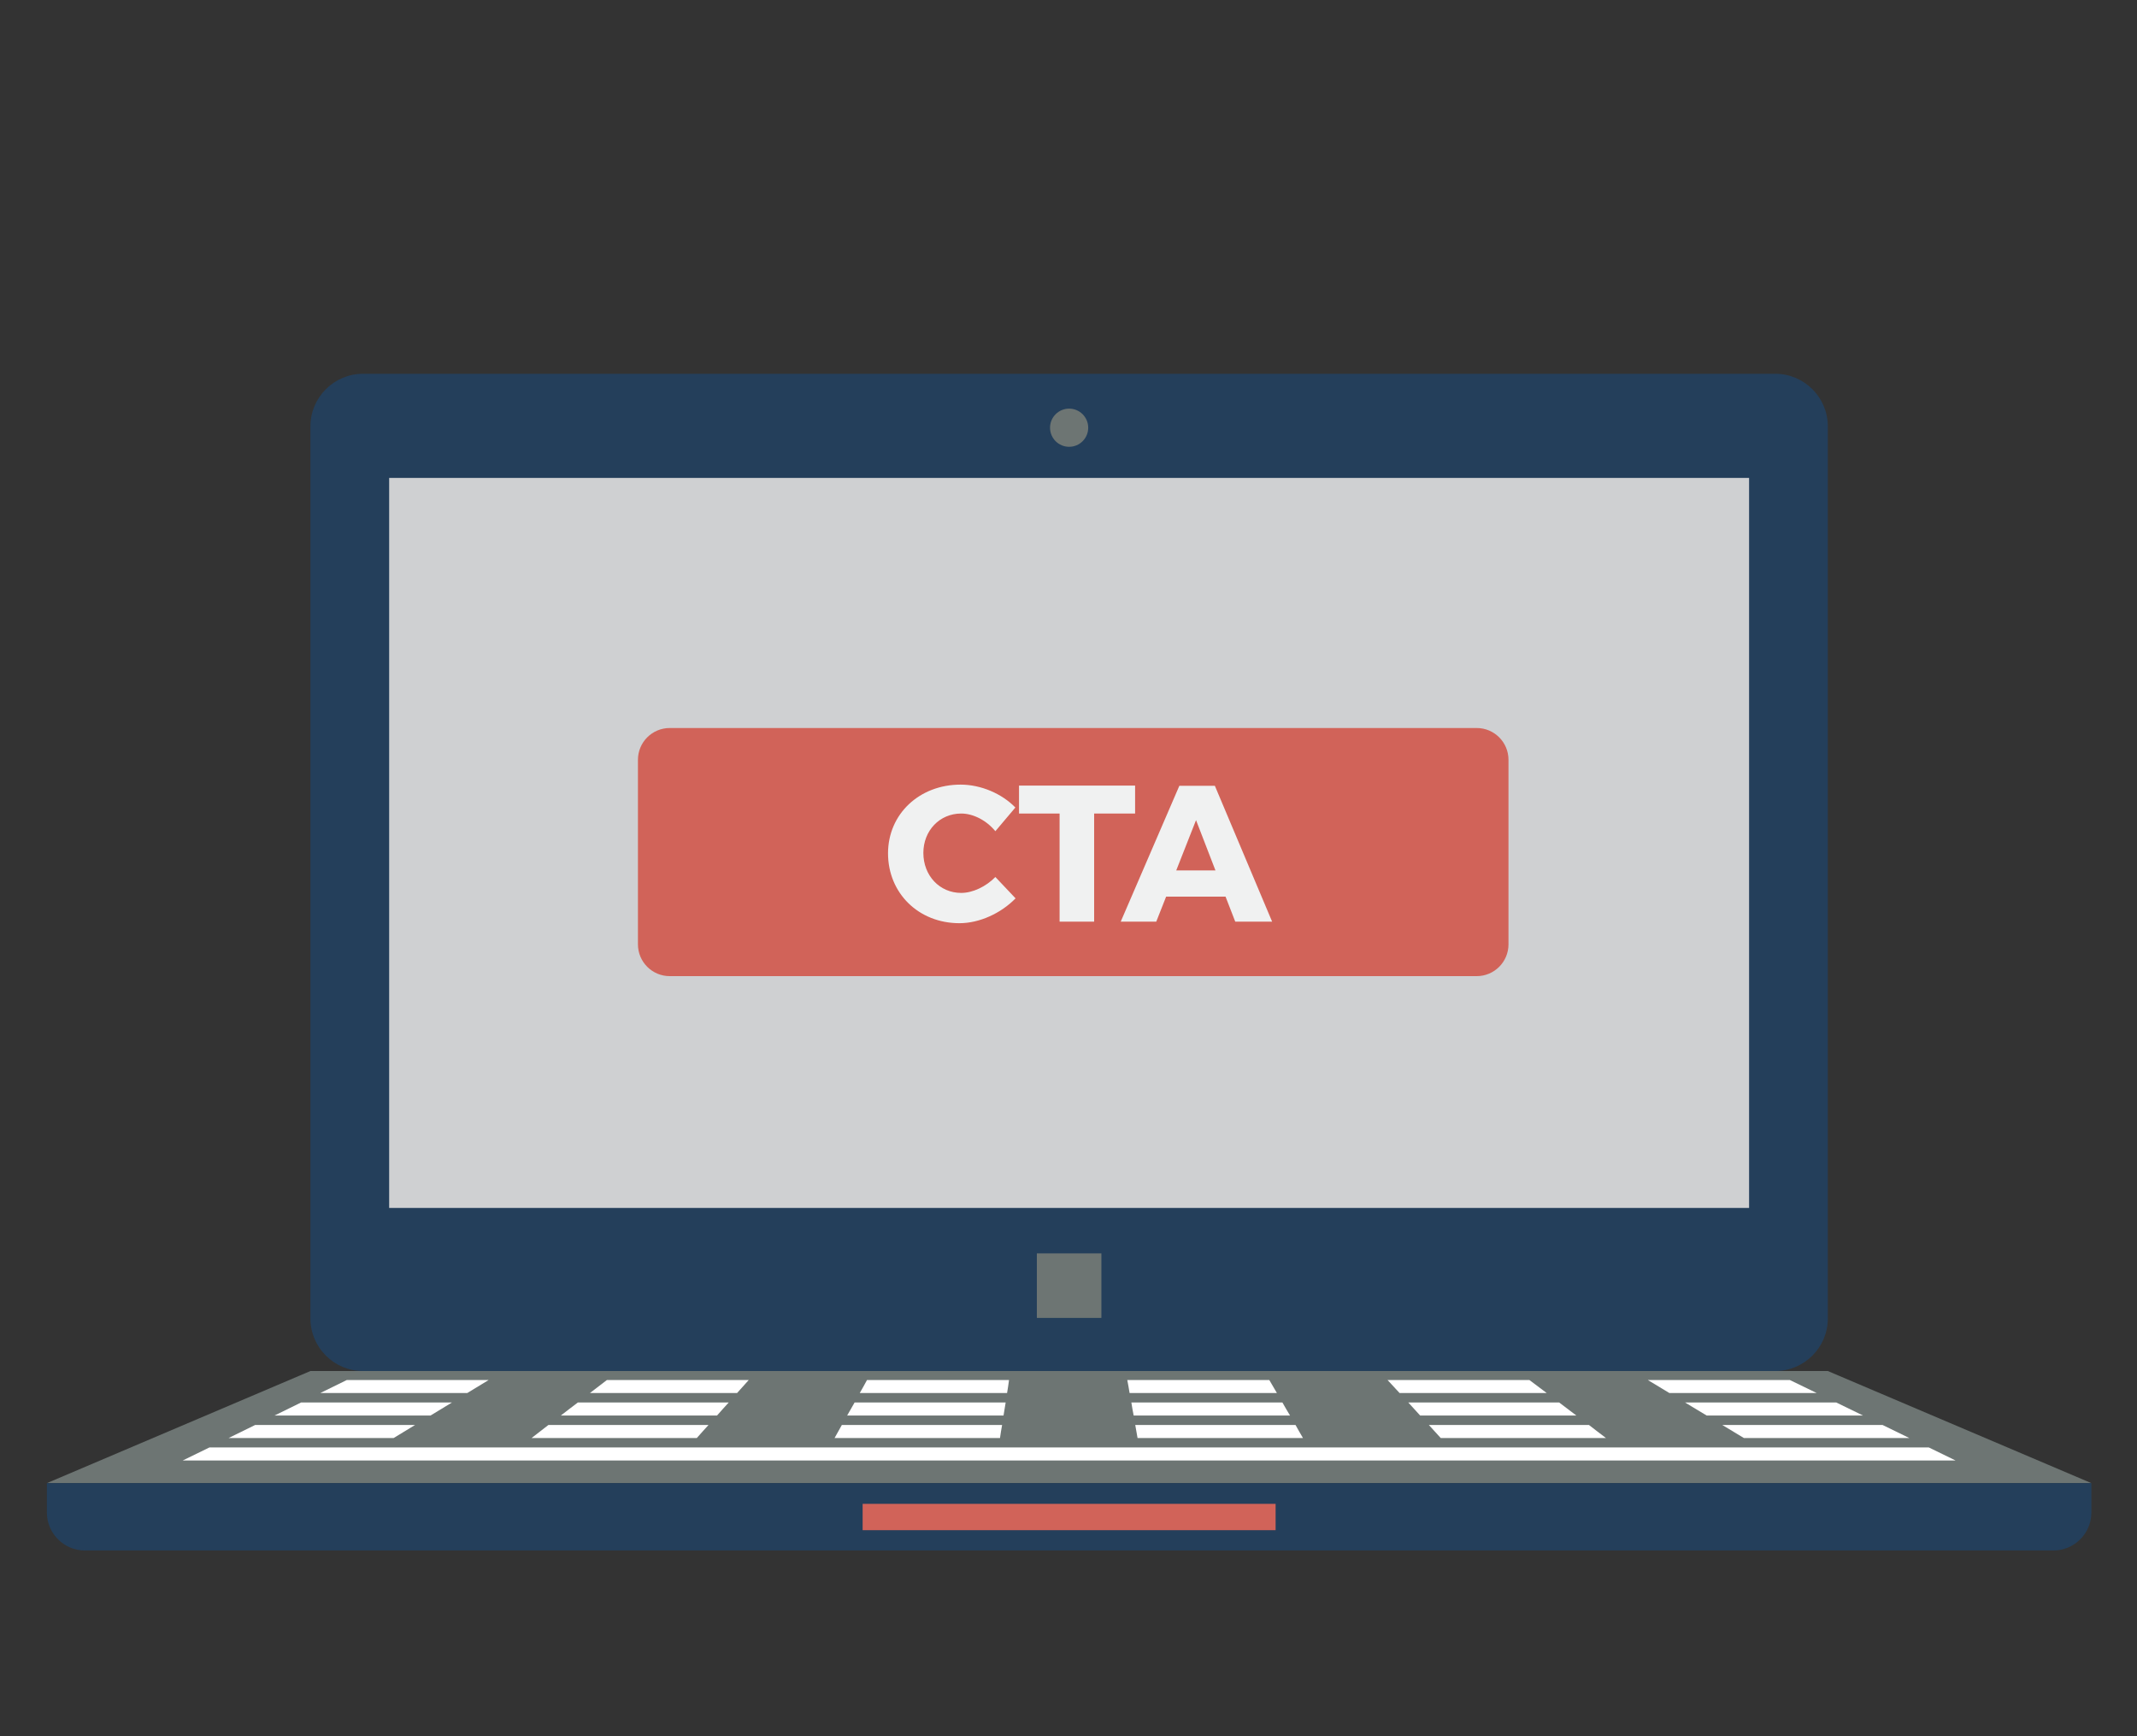
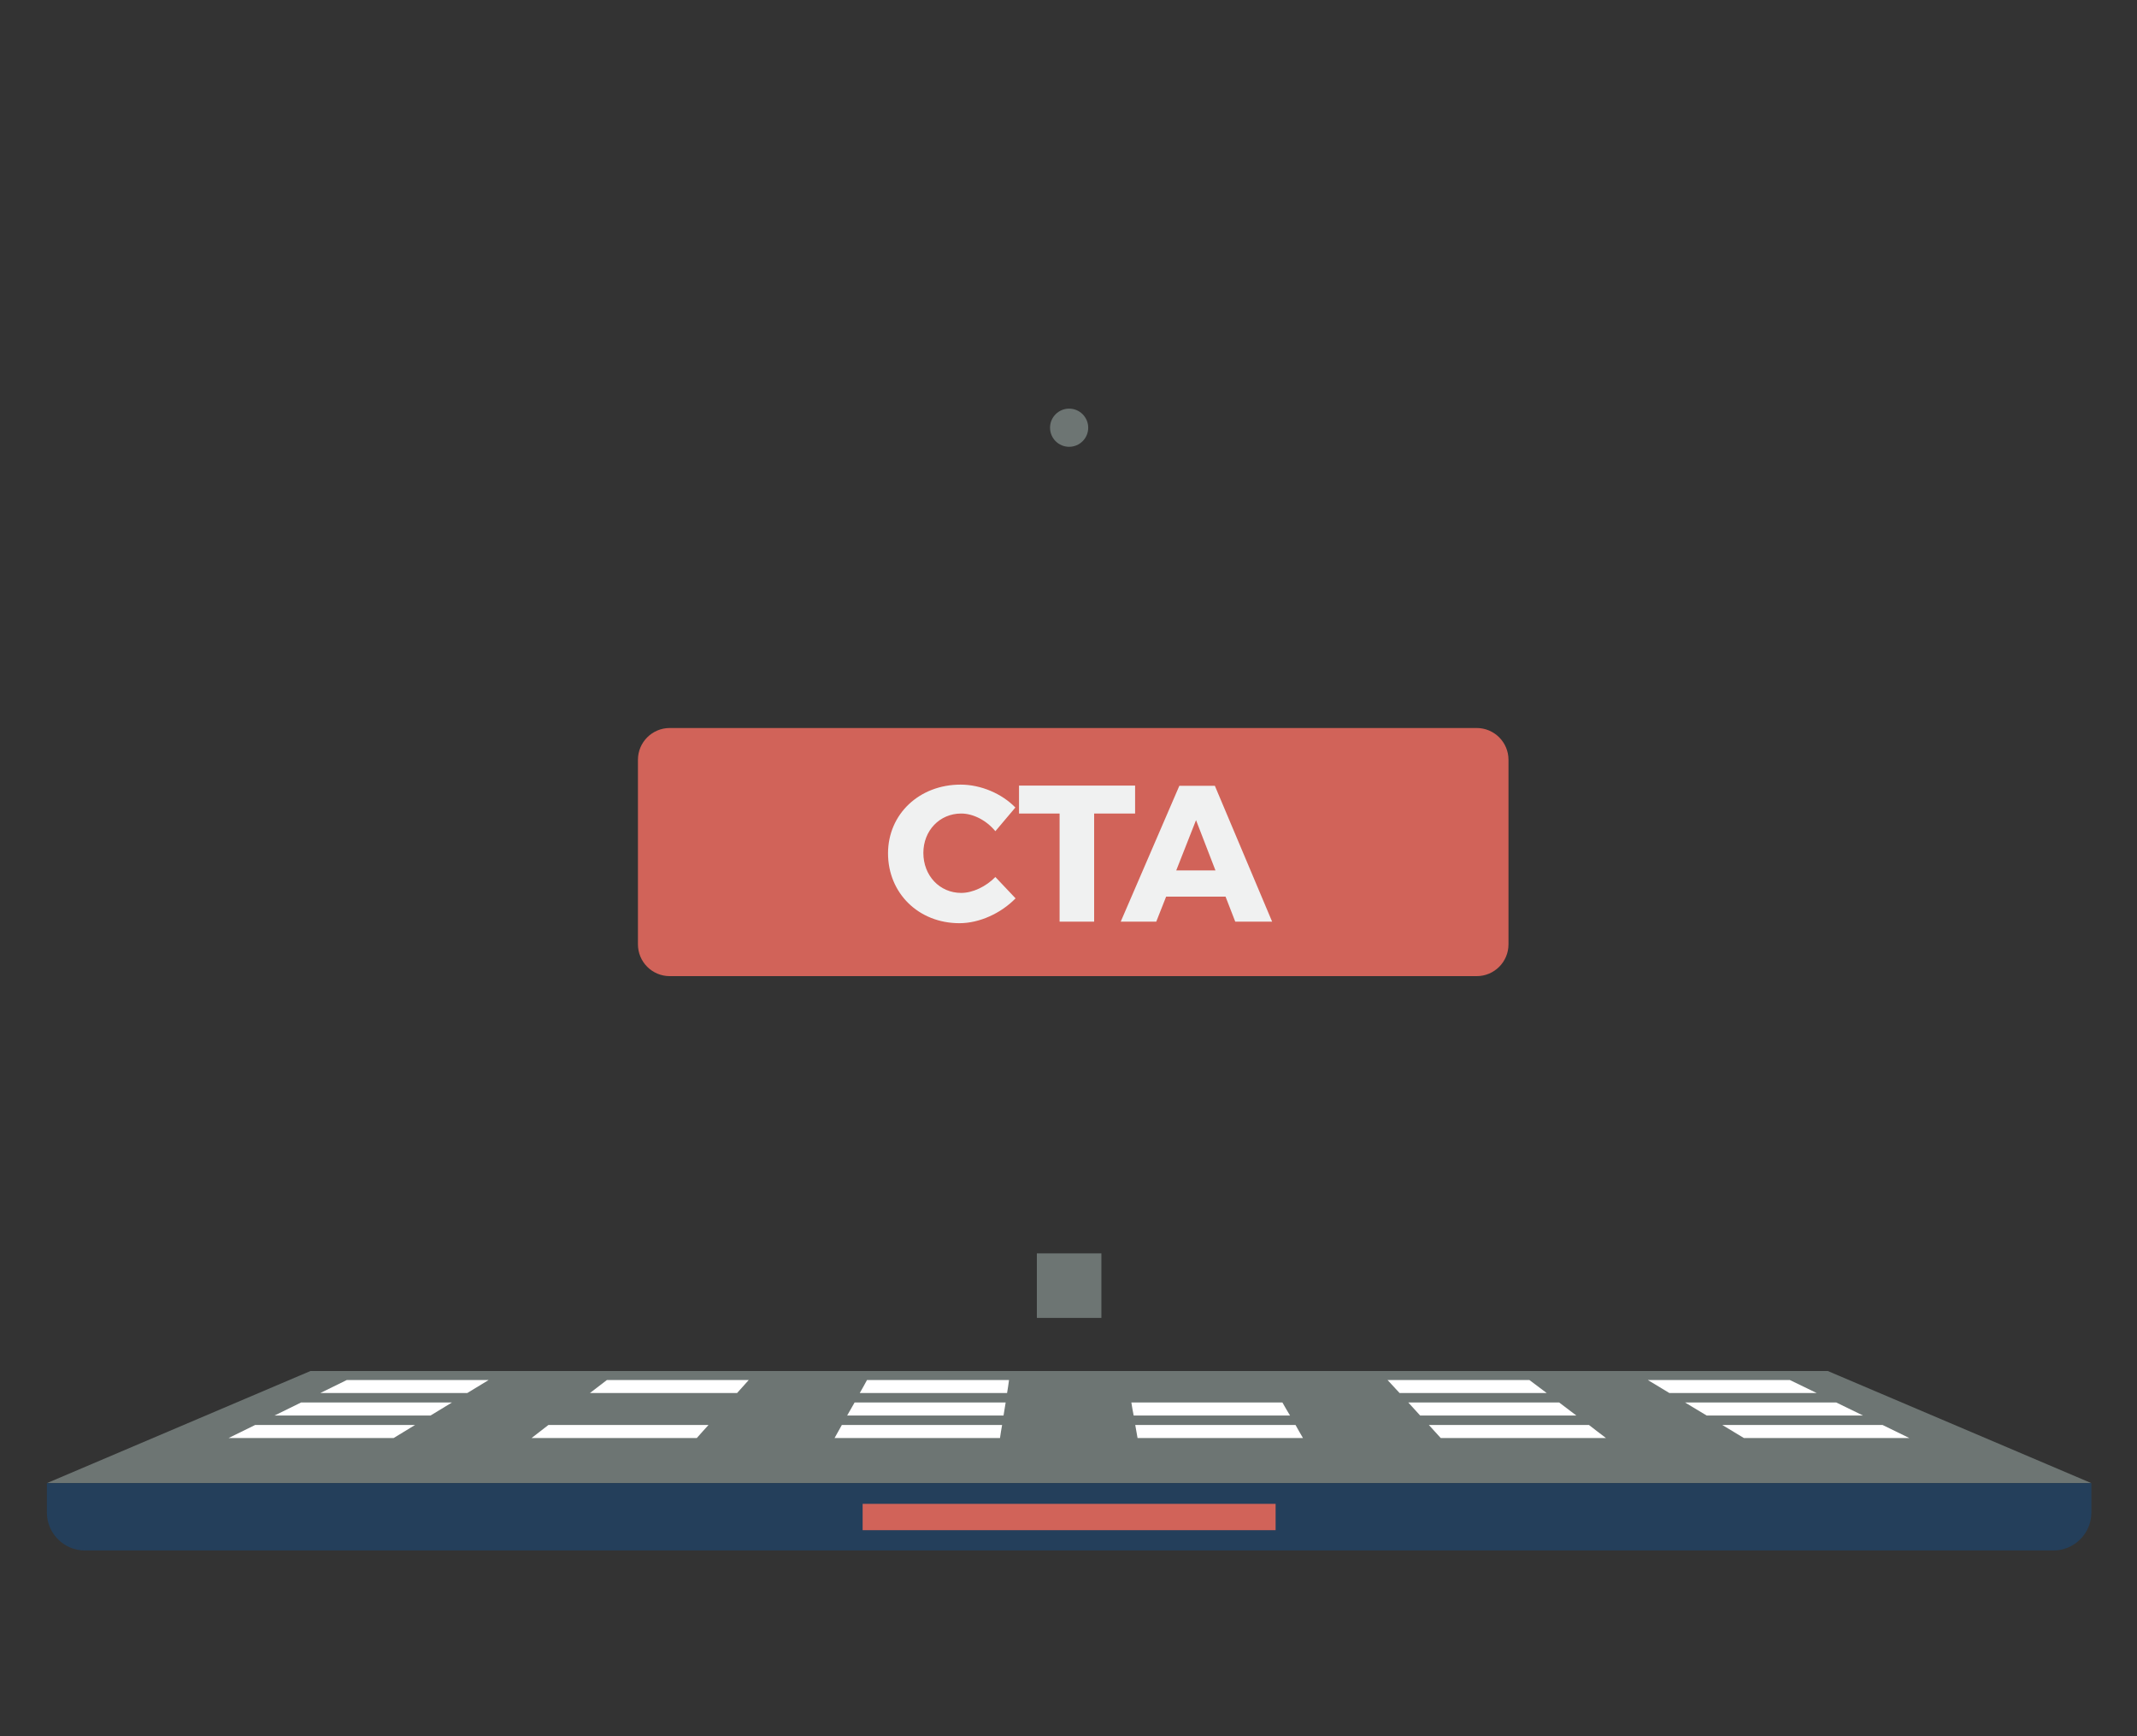
<svg xmlns="http://www.w3.org/2000/svg" version="1.1" id="Capa_2" x="0px" y="0px" width="320px" height="260px" viewBox="0 0 320 260" enable-background="new 0 0 320 260" xml:space="preserve">
  <rect x="0" y="0" width="320" height="260" fill="#333333" stroke="none" />
  <rect fill="none" width="320" height="260" />
  <g>
    <g>
-       <path fill-rule="evenodd" clip-rule="evenodd" fill="#243F5B" d="M54.344,55.976h211.5c4.323,0,7.859,3.538,7.859,7.86v133.616    c0,4.322-3.536,7.86-7.859,7.86h-211.5c-4.322,0-7.86-3.538-7.86-7.86V63.835C46.484,59.513,50.022,55.976,54.344,55.976z" />
-       <rect x="58.274" y="71.569" fill-rule="evenodd" clip-rule="evenodd" fill="#CFD0D2" width="203.638" height="109.321" />
      <circle fill-rule="evenodd" clip-rule="evenodd" fill="#6D7573" cx="160.094" cy="64.051" r="2.858" />
      <rect x="155.263" y="187.695" fill-rule="evenodd" clip-rule="evenodd" fill="#6D7573" width="9.662" height="9.663" />
      <polygon fill-rule="evenodd" clip-rule="evenodd" fill="#6D7573" points="46.484,205.312 273.703,205.312 313.167,222.101     7.021,222.101   " />
      <path fill-rule="evenodd" clip-rule="evenodd" fill="#243F5B" d="M7.021,222.101h306.146v4.406c0,3.123-2.557,5.68-5.681,5.68    H12.701c-3.123,0-5.68-2.556-5.68-5.68V222.101z" />
      <rect x="129.173" y="225.203" fill-rule="evenodd" clip-rule="evenodd" fill="#D16359" width="61.841" height="3.943" />
    </g>
    <g>
      <path fill-rule="evenodd" clip-rule="evenodd" fill="#FFFFFF" d="M51.939,206.656c7.062,0,14.151,0,21.239,0    c-1.089,0.652-2.151,1.305-3.213,1.954c-7.353,0-14.68,0-22.007,0C49.285,207.961,50.613,207.309,51.939,206.656z" />
      <path fill-rule="evenodd" clip-rule="evenodd" fill="#FFFFFF" d="M90.884,206.656c7.062,0,14.15,0,21.238,0    c-0.584,0.652-1.168,1.305-1.752,1.954c-7.354,0-14.708,0-22.035,0C89.186,207.961,90.035,207.309,90.884,206.656z" />
      <path fill-rule="evenodd" clip-rule="evenodd" fill="#FFFFFF" d="M129.83,206.656c7.088,0,14.177,0,21.264,0    c-0.08,0.652-0.185,1.305-0.292,1.954c-7.353,0-14.707,0-22.06,0C129.113,207.961,129.484,207.309,129.83,206.656z" />
-       <path fill-rule="evenodd" clip-rule="evenodd" fill="#FFFFFF" d="M168.801,206.656c7.089,0,14.177,0,21.265,0    c0.372,0.652,0.771,1.305,1.142,1.954c-7.354,0-14.707,0-22.06,0C169.04,207.961,168.935,207.309,168.801,206.656z" />
      <path fill-rule="evenodd" clip-rule="evenodd" fill="#FFFFFF" d="M207.772,206.656c7.063,0,14.15,0,21.238,0    c0.877,0.652,1.752,1.305,2.603,1.954c-7.355,0-14.708,0-22.035,0C208.994,207.961,208.383,207.309,207.772,206.656z" />
      <path fill-rule="evenodd" clip-rule="evenodd" fill="#FFFFFF" d="M246.744,206.656c7.089,0,14.178,0,21.265,0    c1.354,0.652,2.708,1.305,4.035,1.954c-7.354,0-14.707,0-22.06,0C248.921,207.961,247.833,207.309,246.744,206.656z" />
      <path fill-rule="evenodd" clip-rule="evenodd" fill="#FFFFFF" d="M45.09,210.022c7.513,0,15.052,0,22.591,0    c-1.061,0.651-2.149,1.304-3.211,1.954c-7.805,0-15.61,0-23.362,0C42.408,211.326,43.764,210.674,45.09,210.022z" />
-       <path fill-rule="evenodd" clip-rule="evenodd" fill="#FFFFFF" d="M86.531,210.022c7.512,0,15.052,0,22.591,0    c-0.584,0.651-1.195,1.304-1.752,1.954c-7.805,0-15.61,0-23.389,0C84.805,211.326,85.682,210.674,86.531,210.022z" />
      <path fill-rule="evenodd" clip-rule="evenodd" fill="#FFFFFF" d="M127.971,210.022c7.54,0,15.079,0,22.619,0    c-0.106,0.651-0.212,1.304-0.318,1.954c-7.806,0-15.61,0-23.416,0C127.229,211.326,127.6,210.674,127.971,210.022z" />
      <path fill-rule="evenodd" clip-rule="evenodd" fill="#FFFFFF" d="M169.412,210.022c7.539,0,15.078,0,22.618,0    c0.372,0.651,0.743,1.304,1.142,1.954c-7.805,0-15.609,0-23.414,0C169.625,211.326,169.518,210.674,169.412,210.022z" />
      <path fill-rule="evenodd" clip-rule="evenodd" fill="#FFFFFF" d="M210.879,210.022c7.513,0,15.053,0,22.592,0    c0.851,0.651,1.726,1.304,2.575,1.954c-7.806,0-15.609,0-23.389,0C212.074,211.326,211.464,210.674,210.879,210.022z" />
      <path fill-rule="evenodd" clip-rule="evenodd" fill="#FFFFFF" d="M252.32,210.022c7.538,0,15.078,0,22.645,0    c1.328,0.651,2.681,1.304,4.009,1.954c-7.805,0-15.61,0-23.415,0C254.496,211.326,253.408,210.674,252.32,210.022z" />
      <path fill-rule="evenodd" clip-rule="evenodd" fill="#FFFFFF" d="M38.214,213.389c7.965,0,15.955,0,23.945,0    c-1.088,0.652-2.123,1.304-3.211,1.955c-8.256,0-16.513,0-24.716,0C35.56,214.692,36.861,214.041,38.214,213.389z" />
      <path fill-rule="evenodd" clip-rule="evenodd" fill="#FFFFFF" d="M82.124,213.389c7.991,0,15.981,0,23.973,0    c-0.61,0.652-1.168,1.304-1.753,1.955c-8.255,0-16.512,0-24.742,0C80.451,214.692,81.273,214.041,82.124,213.389z" />
      <path fill-rule="evenodd" clip-rule="evenodd" fill="#FFFFFF" d="M126.061,213.389c8.017,0,16.008,0,23.998,0    c-0.133,0.652-0.213,1.304-0.317,1.955c-8.258,0-16.513,0-24.77,0C125.343,214.692,125.688,214.041,126.061,213.389z" />
      <path fill-rule="evenodd" clip-rule="evenodd" fill="#FFFFFF" d="M169.995,213.389c7.991,0,16.009,0,23.999,0    c0.347,0.652,0.744,1.304,1.115,1.955c-8.256,0-16.512,0-24.769,0C170.235,214.692,170.103,214.041,169.995,213.389z" />
      <path fill-rule="evenodd" clip-rule="evenodd" fill="#FFFFFF" d="M213.959,213.389c7.964,0,15.981,0,23.972,0    c0.823,0.652,1.7,1.304,2.549,1.955c-8.256,0-16.513,0-24.742,0C215.152,214.692,214.542,214.041,213.959,213.389z" />
      <path fill-rule="evenodd" clip-rule="evenodd" fill="#FFFFFF" d="M257.895,213.389c7.99,0,15.982,0,23.999,0    c1.326,0.652,2.682,1.304,4.009,1.955c-8.257,0-16.512,0-24.77,0C260.071,214.692,258.957,214.041,257.895,213.389z" />
-       <path fill-rule="evenodd" clip-rule="evenodd" fill="#FFFFFF" d="M31.366,216.755c42.873,0,85.801,0,128.702,0    c42.874,0,85.828,0,128.755,0c1.354,0.652,2.681,1.303,4.009,1.954c-44.255,0-88.536,0-132.764,0s-88.482,0-132.71,0    C28.711,218.058,30.038,217.407,31.366,216.755z" />
    </g>
  </g>
  <path fill-rule="evenodd" clip-rule="evenodd" fill="#D16359" d="M225.885,141.416c0,2.63-2.132,4.761-4.76,4.761H100.287  c-2.628,0-4.76-2.131-4.76-4.761v-27.634c0-2.629,2.132-4.761,4.76-4.761h120.838c2.628,0,4.76,2.131,4.76,4.761V141.416z" />
  <g>
    <path fill="#F0F1F1" d="M152.043,120.927l-2.994,3.546c-1.337-1.628-3.314-2.646-5.116-2.646c-3.226,0-5.667,2.558-5.667,5.901   c0,3.401,2.441,5.987,5.667,5.987c1.716,0,3.691-0.93,5.116-2.383l3.023,3.197c-2.18,2.238-5.408,3.721-8.4,3.721   c-6.134,0-10.696-4.506-10.696-10.464c0-5.871,4.68-10.289,10.871-10.289C146.868,117.498,150.008,118.834,152.043,120.927z" />
    <path fill="#F0F1F1" d="M163.84,121.828v16.19h-5.174v-16.19h-6.076v-4.186h17.383v4.186H163.84z" />
    <path fill="#F0F1F1" d="M174.621,134.269l-1.481,3.75h-5.32l8.779-20.347h5.317l8.576,20.347h-5.522l-1.454-3.75H174.621z    M179.097,122.816l-2.963,7.528h5.871L179.097,122.816z" />
  </g>
</svg>